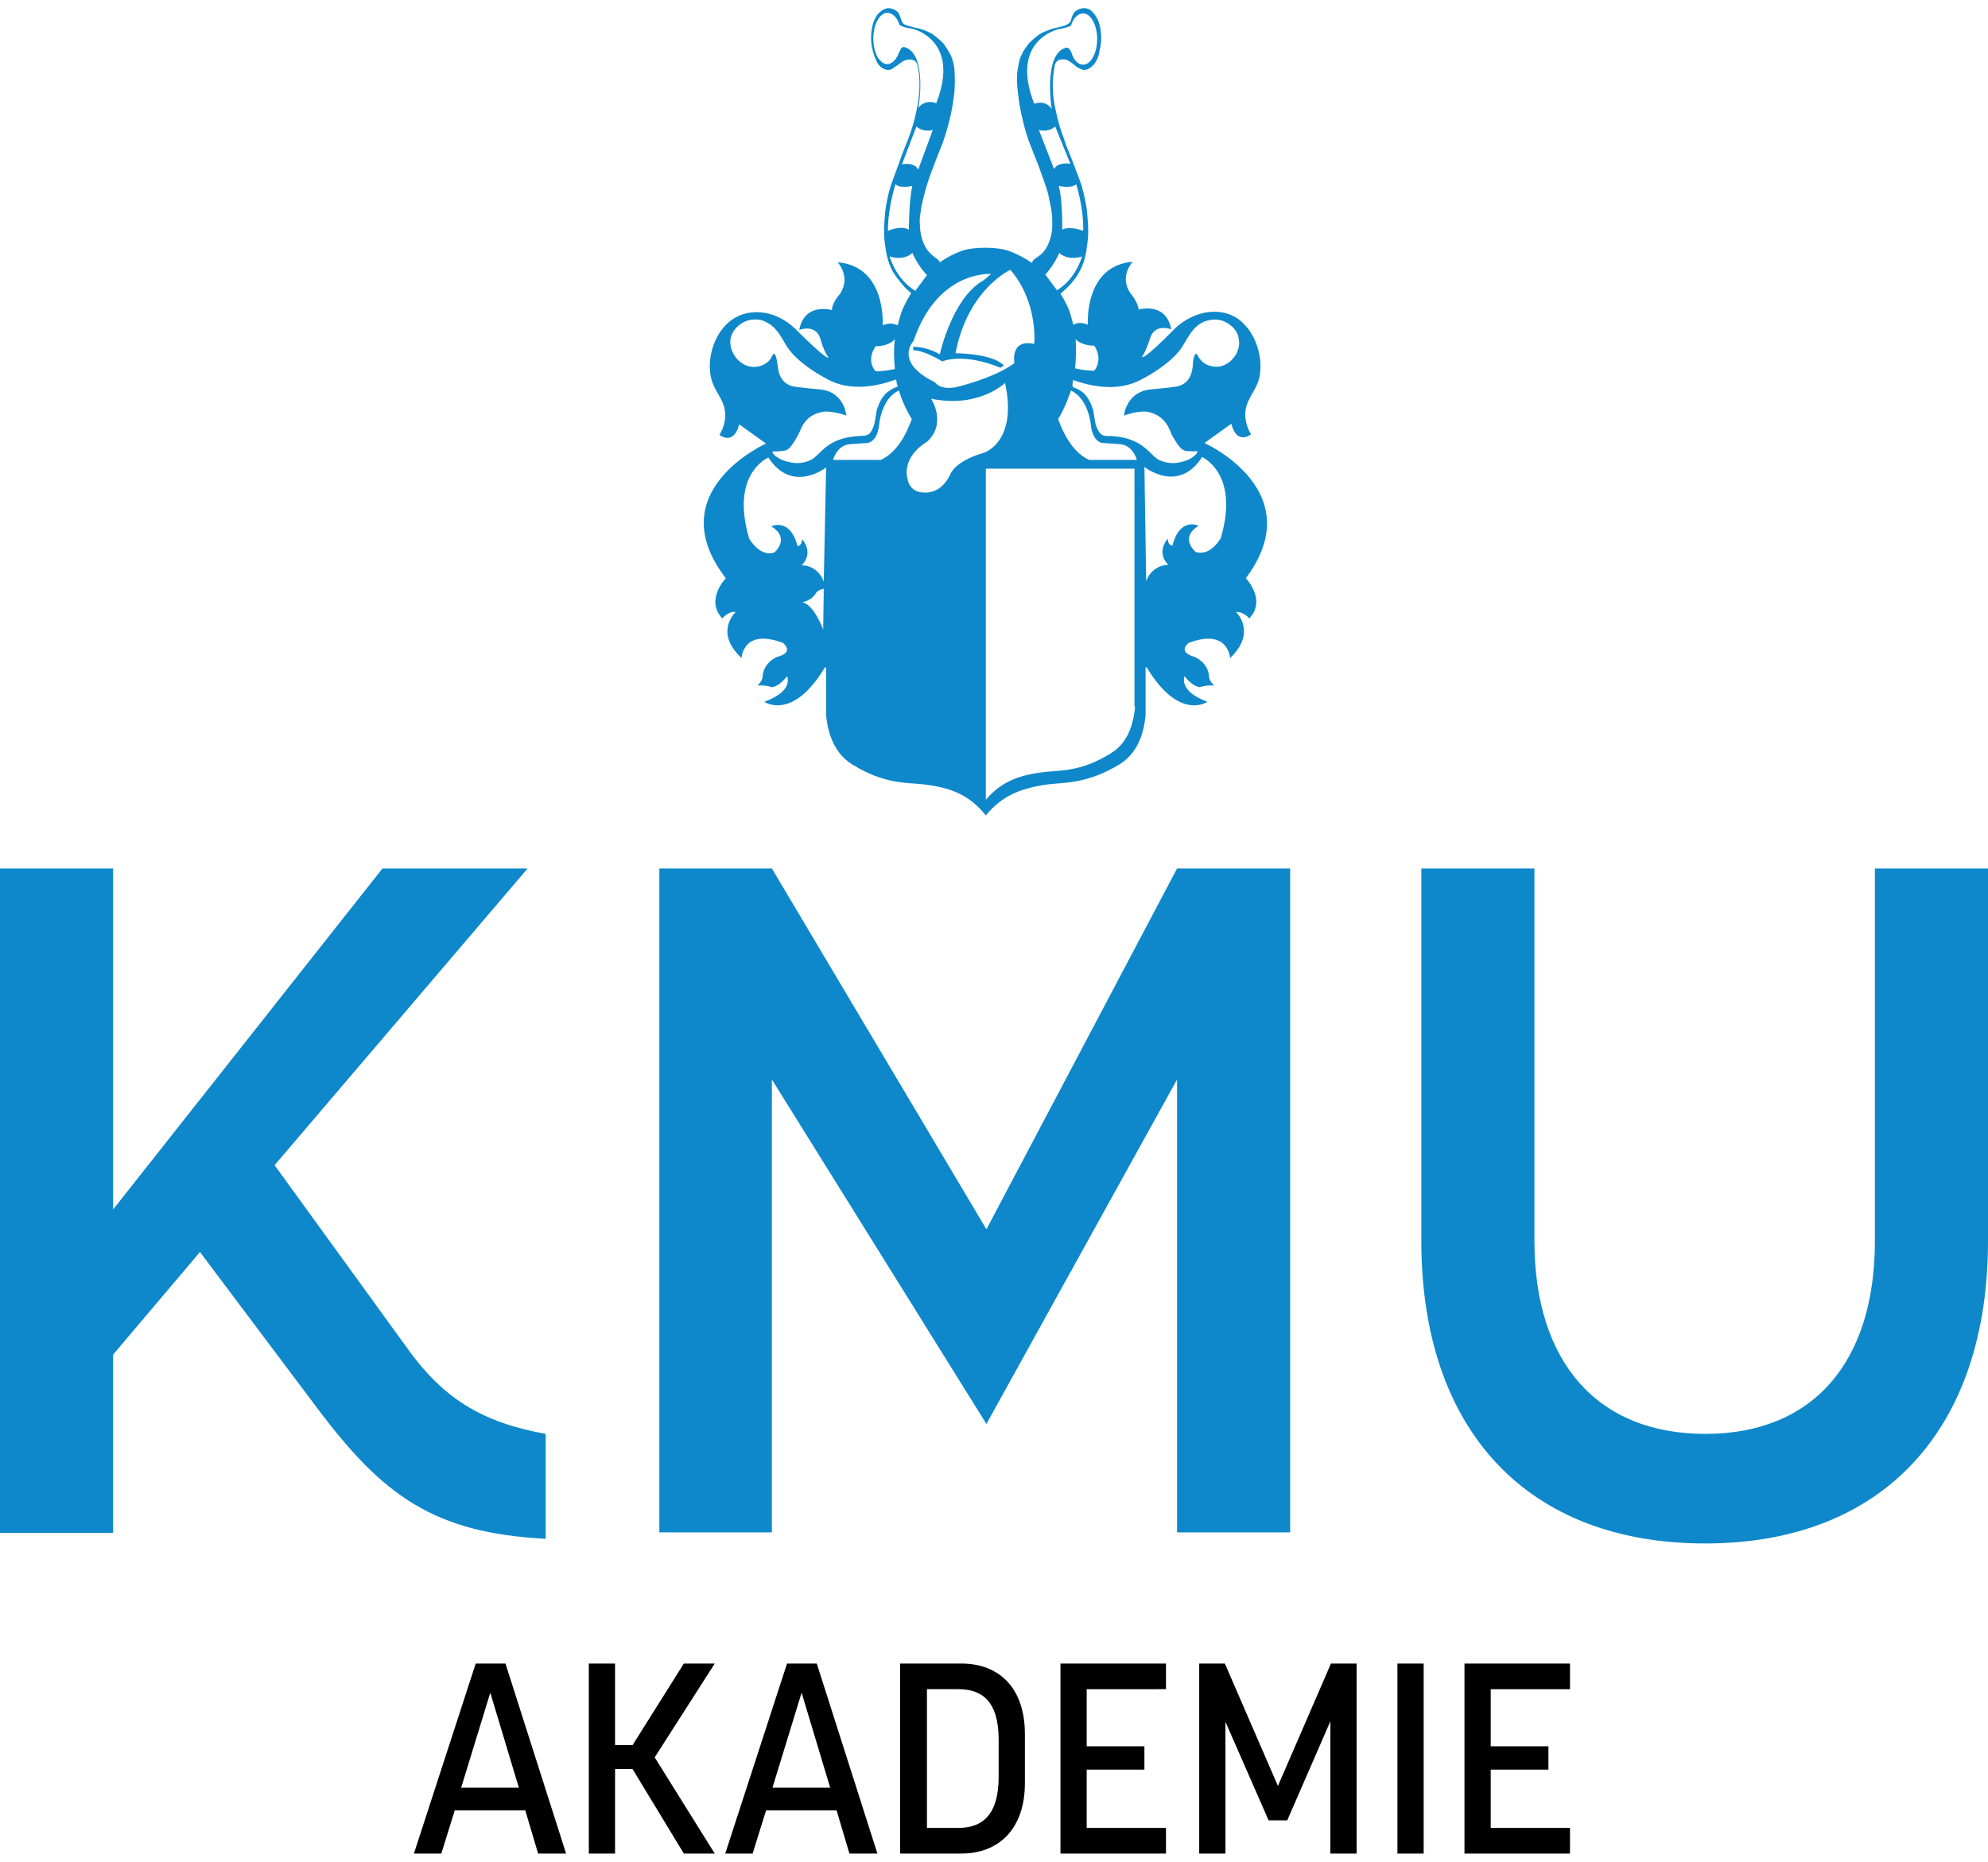
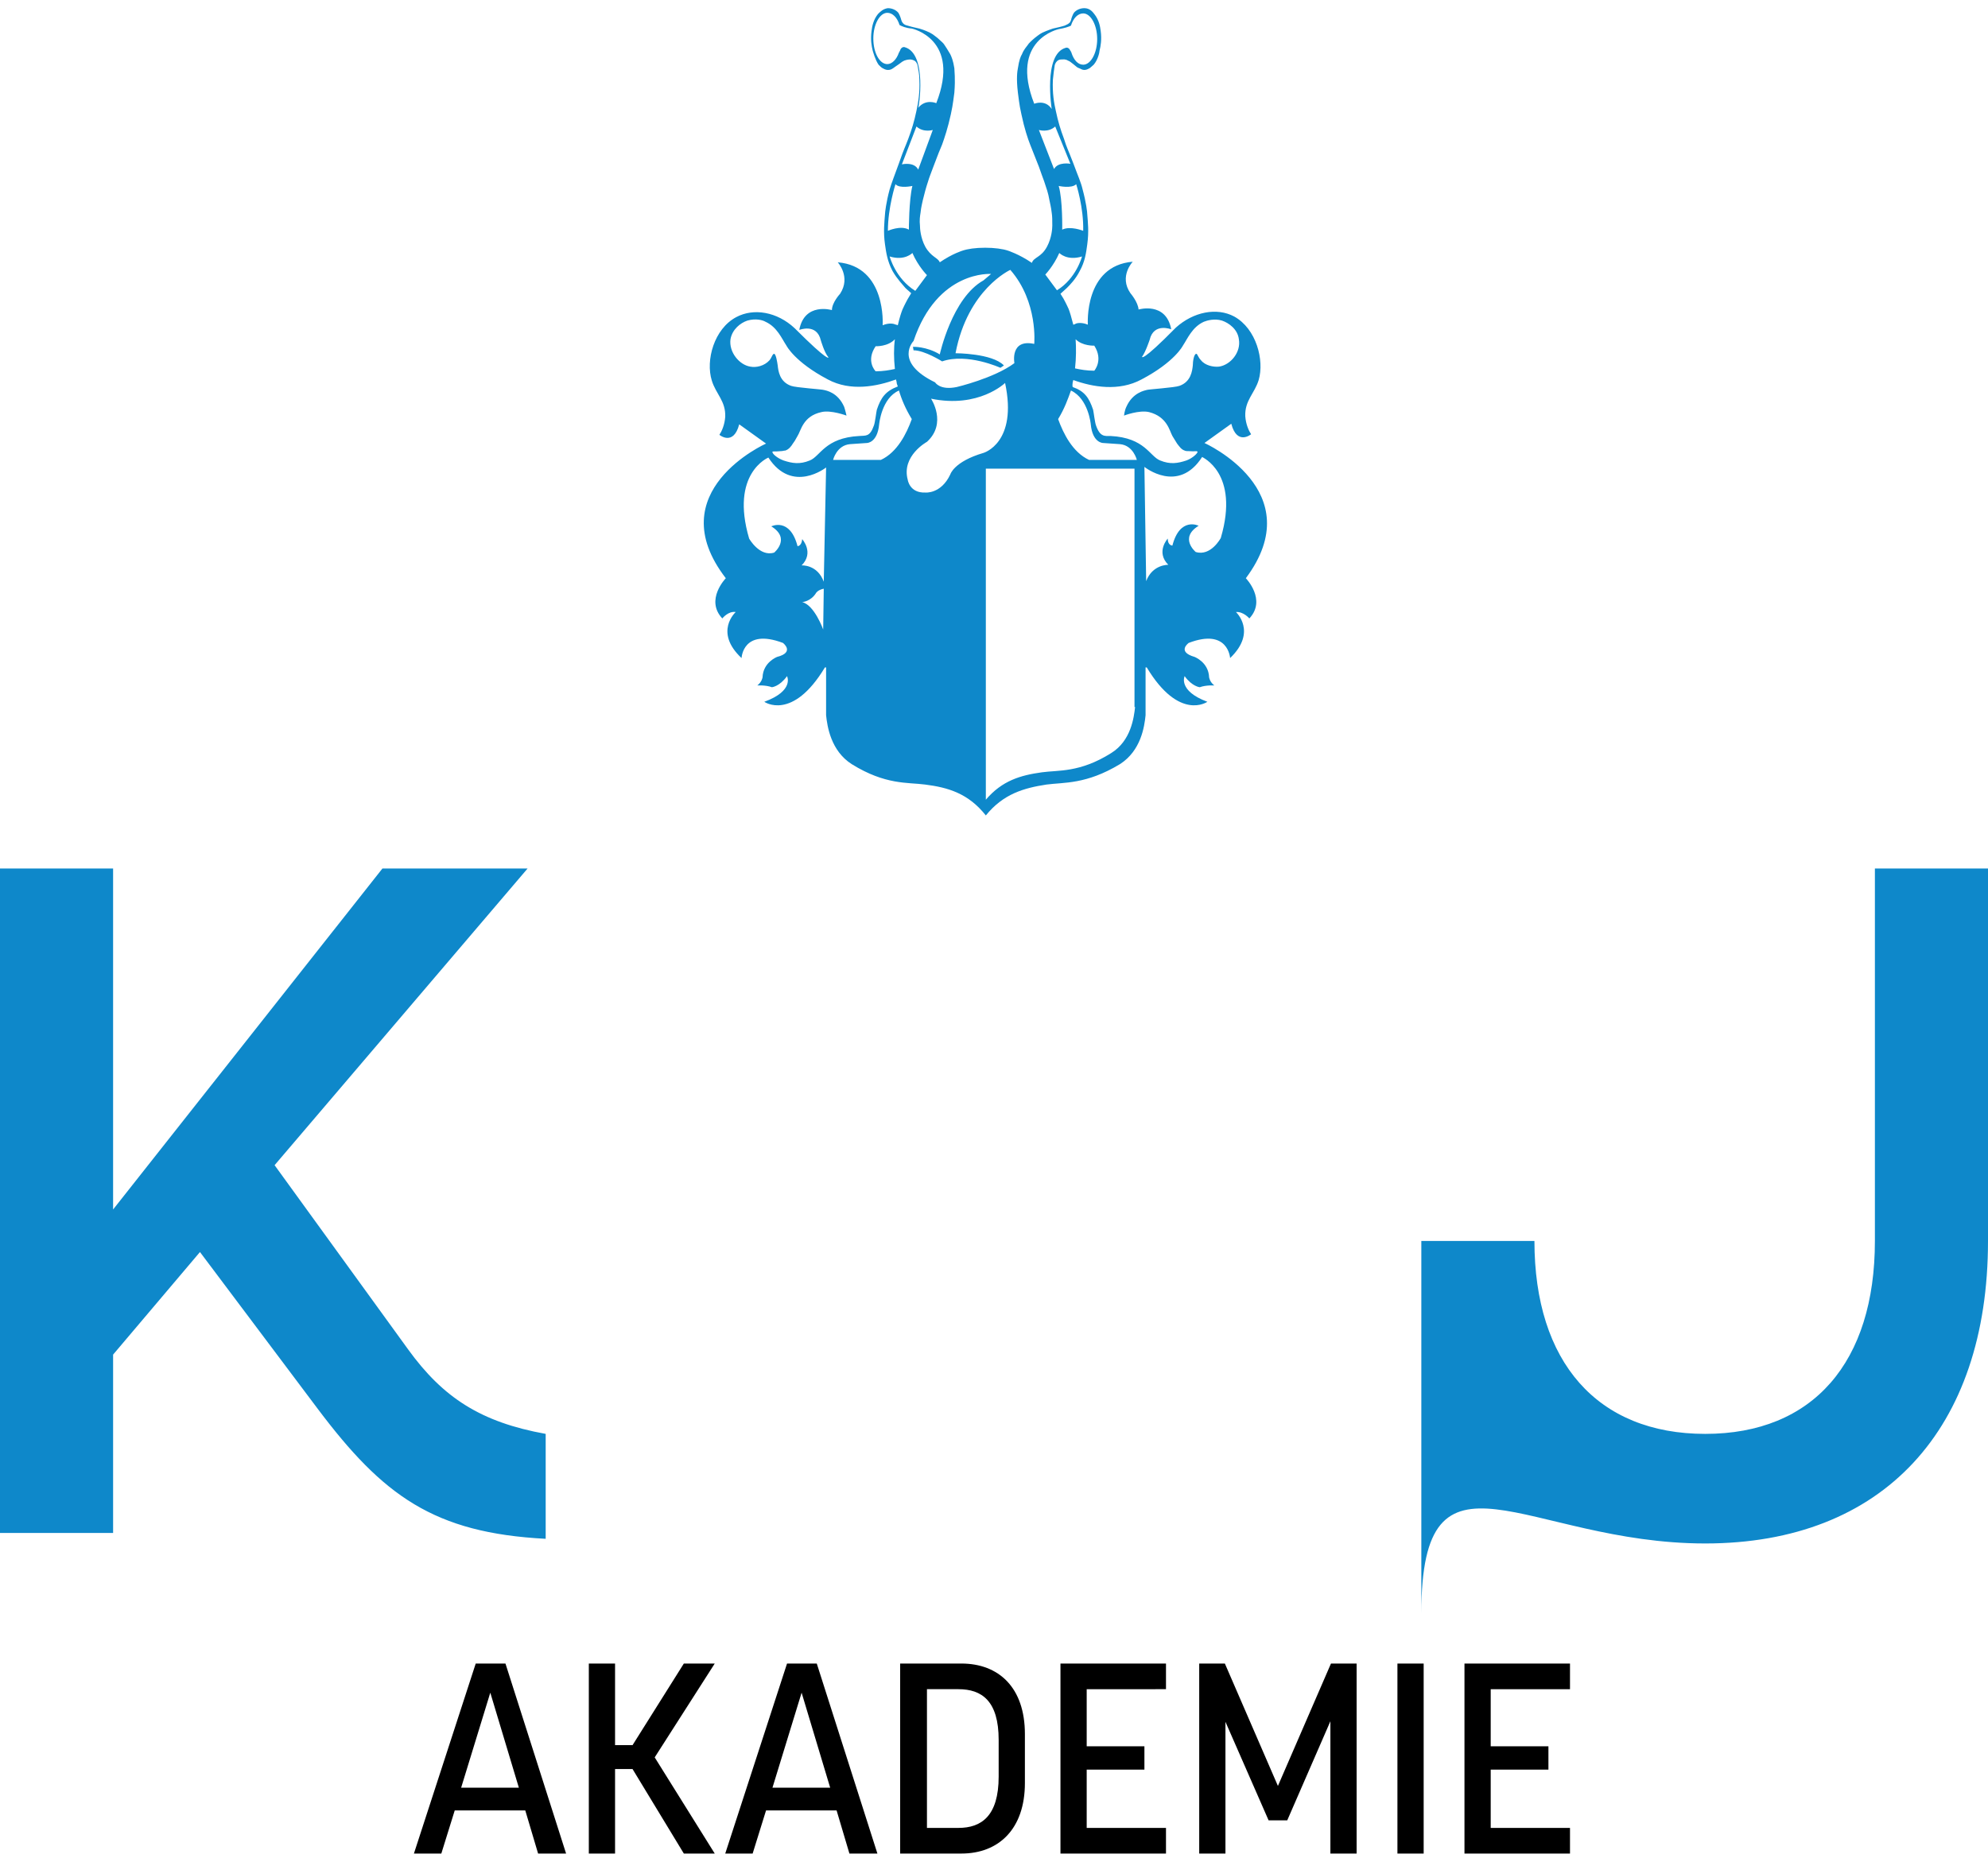
<svg xmlns="http://www.w3.org/2000/svg" version="1.1" id="Ebene_1" x="0px" y="0px" viewBox="0 0 341 319.5" style="enable-background:new 0 0 341 319.5;" xml:space="preserve">
  <style type="text/css">
	.st0{fill:#0E88CA;}
</style>
  <g>
    <g>
-       <path class="st0" d="M292.5,264.8c30.5,0,48.5-19.6,48.5-51.9V149h-19.4v63.9c0,20.8-10.6,33.1-29.1,33.1    c-18.5,0-29.3-12.3-29.3-33.1V149h-19.4v63.9C243.8,245.2,261.8,264.8,292.5,264.8 M90.5,149H65.6l-46.2,58.5V149H0v114h19.4    v-30.6l14.9-17.6l20.2,26.9c11.2,14.9,19.9,21.3,39.1,22.3v-18c-11.1-2-17.6-6.2-23.6-14.5l-22.9-31.6L90.5,149z" />
+       <path class="st0" d="M292.5,264.8c30.5,0,48.5-19.6,48.5-51.9V149h-19.4v63.9c0,20.8-10.6,33.1-29.1,33.1    c-18.5,0-29.3-12.3-29.3-33.1h-19.4v63.9C243.8,245.2,261.8,264.8,292.5,264.8 M90.5,149H65.6l-46.2,58.5V149H0v114h19.4    v-30.6l14.9-17.6l20.2,26.9c11.2,14.9,19.9,21.3,39.1,22.3v-18c-11.1-2-17.6-6.2-23.6-14.5l-22.9-31.6L90.5,149z" />
      <path d="M251.2,318h18.1v-4.4h-13.6v-10h9.9v-4h-9.9v-9.8h13.6v-4.4h-18.1V318z M239.7,318h4.5v-32.6h-4.5V318z M205.7,318h4.5    v-22.6l7.4,16.9h3.2l7.4-17V318h4.5v-32.6h-4.4l-9.1,21l-9.1-21h-4.4V318z M181.8,318H200v-4.4h-13.6v-10h9.9v-4h-9.9v-9.8H200    v-4.4h-18.1V318z M159,313.7v-23.9h5.4c4,0,6.9,2,6.9,8.7v6.3c0,6.8-3,8.8-6.9,8.8H159z M154.4,318h10.5c6.4,0,10.9-4.2,10.9-12.1    v-8.4c0-8-4.5-12.1-10.9-12.1h-10.5V318z M132.5,306.7l5-16.3l4.9,16.3H132.5z M124.4,318h4.7l2.3-7.4h12.1l2.2,7.4h4.8    l-10.4-32.6H135L124.4,318z M101,318h4.5v-14.5h3l8.8,14.5h5.3l-10.3-16.5l10.3-16.1h-5.3l-8.8,14h-3v-14H101V318z M79.1,306.7    l5-16.3l4.9,16.3H79.1z M71,318h4.7l2.3-7.4h12.1l2.2,7.4h4.8l-10.4-32.6h-5.1L71,318z" />
      <path class="st0" d="M209.4,92.3c0,0-1.7,3.2-4.3,2.4c0,0-2.9-2.4,0.5-4.5c0,0-3.2-1.6-4.5,3.4c0,0-0.8,0-0.8-1.2    c0,0-2.1,2.3,0.1,4.5c0,0-2.7-0.1-3.8,2.8l-0.3-19.6c0,0,5.8,4.7,9.9-1.7C206.1,78.4,212.7,81.1,209.4,92.3 M186.8,78.9    c-2.8-1.3-4.4-4.5-5.3-7c1.1-1.8,1.7-3.5,2.2-4.9c3,1.4,3.4,5.8,3.4,5.8c0.3,3.2,2.1,3.2,2.1,3.2l2.9,0.2c2.3,0.2,2.9,2.7,2.9,2.7    H186.8z M194.7,121.3c-0.2,1.8-0.7,5.8-4.1,7.9c-5.4,3.4-9.1,2.9-11.9,3.3c-3.6,0.5-6.8,1.4-9.6,4.7V80.4h25.5V121.3z M168.7,77.7    c-5.1,1.5-5.7,3.7-5.7,3.7c-1.6,3.4-4.3,3.1-4.3,3.1c-2.7,0.1-3-2.2-3-2.2c-1.1-4.1,3.3-6.5,3.3-6.5c3.5-3.2,0.7-7.4,0.7-7.4    c8.2,1.7,12.7-2.7,12.7-2.7C174.6,76,168.7,77.7,168.7,77.7 M151.1,78.9h-8.2c0,0,0.6-2.5,2.9-2.7l2.9-0.2c0,0,1.8,0,2.1-3.2    c0,0,0.4-4.5,3.4-5.8c0.4,1.4,1.1,3.1,2.2,4.9C155.5,74.4,153.9,77.6,151.1,78.9 M141.3,99.8c-1.1-3-3.8-2.8-3.8-2.8    c2.2-2.2,0.1-4.5,0.1-4.5c-0.1,1.2-0.8,1.2-0.8,1.2c-1.3-5-4.5-3.4-4.5-3.4c3.4,2.1,0.5,4.5,0.5,4.5c-2.5,0.8-4.3-2.4-4.3-2.4    c-3.3-11.2,3.3-13.9,3.3-13.9c4.1,6.3,9.9,1.7,9.9,1.7L141.3,99.8z M141.2,108c0,0-1.5-4.2-3.6-4.7c0,0,1.5-0.1,2.4-1.6    c0,0,0.3-0.5,1.3-0.7L141.2,108z M128.7,62.9c-1.9-0.3-3.7-2.5-3.4-4.7c0.3-1.7,1.7-2.8,2.9-3.2c1.4-0.4,2.6-0.1,3.1,0.2    c2,0.9,2.8,2.9,3.6,4.1c0,0,1.4,2.8,7.1,5.8c3.9,2.1,8.4,1.2,11.7,0c0,0.2,0.1,0.3,0.1,0.5c0,0.2,0.1,0.4,0.2,0.7    c-2.1,0.8-2.9,1.9-3.6,4c-0.1,0.4-0.3,2.2-0.5,2.7c-0.7,2-1.4,1.7-2.5,1.8c-5.9,0.3-6.7,3.5-8.5,4.2c-1.7,0.7-3,0.5-4.5,0    c-1.1-0.4-2-1.2-1.9-1.5c0.1-0.1,0.4,0,1.4-0.1c0.4,0,0.5-0.1,0.8-0.1c0.6-0.2,1-0.7,1.3-1.2c0.3-0.4,0.3-0.4,0.8-1.3    c0.6-0.9,0.9-3.4,4.1-4.1c1.6-0.4,4.3,0.6,4.3,0.6c0,0-0.2-0.9-0.4-1.5c-1.1-2.5-3.1-2.8-3.5-2.9c-0.2-0.1-4.8-0.4-5.6-0.7    c-2-0.7-2.2-2.6-2.3-3.5c-0.1-0.7-0.3-1.9-0.6-2c-0.3,0-0.4,0.6-0.8,1.1C131.1,62.8,129.7,63.1,128.7,62.9 M150.2,59.4    c0,0,2.1,0.1,3.3-1.2c-0.2,1.5-0.2,3.2,0,5.1c-0.9,0.2-2,0.4-3.3,0.4C150.1,63.6,148.5,61.9,150.2,59.4 M156.7,58.5    C160.8,46.3,170,47,170,47l-1.3,1.1c-5.4,3-7.5,12.7-7.5,12.7c-2.3-1.4-4.6-1.3-4.6-1.3l0.1,0.6c1.9,0,4.9,1.9,4.9,1.9    c4.3-1.5,10,1.1,10,1.1l0.6-0.4c-2-2.1-8.3-2.1-8.3-2.1c2.1-11,9.4-14.3,9.4-14.3c4.8,5.5,4.1,12.7,4.1,12.7    c-4.2-0.9-3.4,3.3-3.4,3.3c-3.5,2.6-9.9,4.1-9.9,4.1c-2.9,0.6-3.7-0.8-3.7-0.8C153.2,62.1,156.7,58.5,156.7,58.5 M152.6,44    c2.6,0.8,3.9-0.6,3.9-0.6c1,2.3,2.5,3.8,2.5,3.8l-2,2.7C153.6,47.8,152.6,44,152.6,44 M153.6,31.6c0.7,0.8,2.9,0.3,2.9,0.3    c-0.6,2.4-0.6,7.5-0.6,7.5c-1.4-0.8-3.6,0.2-3.6,0.2C152.3,35.6,153.6,31.6,153.6,31.6 M157.2,21.7c1.2,1.1,2.8,0.6,2.8,0.6    l-2.5,6.8c-0.7-1.4-2.8-0.9-2.8-0.9L157.2,21.7z M155.2,8.1c0,0-0.5-0.2-0.8,0.5c0,0.1,0,0.1-0.1,0.2c0,0.1,0,0.1-0.1,0.2    c0,0,0,0,0,0c-0.4,1.2-1.2,2-2,2c-1.3,0-2.4-1.9-2.4-4.4c0-2.4,1.1-4.4,2.4-4.4c0.9,0,1.7,0.8,2.1,2.1c0.4,0.2,1,0.5,2.1,0.6    c0,0,8.5,1.8,4.2,12.8c0,0-1.8-0.8-3.1,0.8C157.6,18.6,159.1,9.2,155.2,8.1 M181.7,43.4c0,0,1.3,1.4,3.9,0.6c0,0-1,3.8-4.3,5.8    l-2-2.7C179.2,47.2,180.7,45.7,181.7,43.4 M178.2,22.3c0,0,1.6,0.5,2.8-0.6l2.6,6.4c0,0-2.1-0.4-2.8,0.9L178.2,22.3z M177.4,17.8    c-4.3-11,4.2-12.8,4.2-12.8c1.1-0.2,1.7-0.4,2.1-0.6c0.4-1.3,1.2-2.1,2.1-2.1c1.3,0,2.4,2,2.4,4.4c0,2.4-1.1,4.4-2.4,4.4    c-0.9,0-1.6-0.8-2-2c0,0,0,0,0,0c0-0.1,0-0.1-0.1-0.2c0-0.1,0-0.1-0.1-0.2c-0.3-0.7-0.8-0.5-0.8-0.5c-3.9,1.1-2.4,10.5-2.4,10.5    C179.3,17,177.4,17.8,177.4,17.8 M184.6,31.6c0,0,1.3,4,1.2,8c0,0-2.2-0.9-3.6-0.2c0,0,0.1-5.1-0.6-7.5    C181.6,31.9,183.8,32.4,184.6,31.6 M184,65.6c0-0.1,0.1-0.3,0.1-0.4c3.3,1.2,7.8,2,11.7-0.1c5.7-3,7.1-5.8,7.1-5.8    c0.8-1.2,1.6-3.2,3.6-4.1c0.5-0.2,1.8-0.6,3.1-0.2c1.2,0.4,2.7,1.5,2.9,3.2c0.4,2.2-1.4,4.4-3.4,4.7c-1,0.1-2.4-0.2-3.1-1.1    c-0.5-0.5-0.6-1.1-0.8-1.1c-0.4,0-0.6,1.3-0.6,2c-0.1,0.9-0.3,2.8-2.3,3.5c-0.8,0.3-5.4,0.6-5.6,0.7c-0.3,0.1-2.4,0.4-3.5,2.9    c-0.3,0.6-0.4,1.5-0.4,1.5c0,0,2.6-1,4.3-0.6c3.1,0.8,3.5,3.2,4,4.1c0.5,0.8,0.5,0.8,0.8,1.3c0.4,0.5,0.7,1,1.3,1.2    c0.2,0.1,0.4,0.1,0.8,0.1c1,0.1,1.3-0.1,1.4,0.1c0.1,0.2-0.8,1.1-1.9,1.5c-1.5,0.5-2.8,0.7-4.5,0c-1.8-0.7-2.6-3.9-8.5-4.2    c-1,0-1.8,0.2-2.5-1.8c-0.2-0.5-0.4-2.3-0.5-2.7c-0.7-2.1-1.5-3.2-3.5-3.9C183.9,66.1,184,65.8,184,65.6 M184.5,58.2    c1.2,1.2,3.2,1.1,3.2,1.1c1.6,2.5,0,4.3,0,4.3c-1.3,0-2.4-0.2-3.3-0.4C184.6,61.4,184.6,59.7,184.5,58.2 M206.6,76l4.6-3.3    c1,3.8,3.4,1.8,3.4,1.8c-0.4-0.6-0.9-1.7-1-3.1c-0.1-2.7,1.6-3.9,2.3-6.2c1-3.4-0.4-8.8-4.2-10.9c-3-1.6-7-0.8-10,1.9    c-6,6.1-5.8,5-5.8,5c0.6-0.8,1.3-2.9,1.3-2.9c0.7-3,3.7-1.8,3.7-1.8c-0.9-4.8-5.6-3.4-5.6-3.4c-0.1-1.3-1.4-2.8-1.4-2.8    c-2-2.9,0.4-5.4,0.4-5.4c-8.4,0.7-7.7,10.8-7.7,10.8c-1.2-0.5-2-0.2-2-0.2c-0.2,0.1-0.4,0.2-0.5,0.2c-0.3-1.2-0.6-2.2-0.8-2.7    c-0.4-0.9-0.9-1.8-0.9-1.8s-0.2-0.3-0.5-0.8c0.3-0.3,0.7-0.6,1.1-1c0.5-0.5,1.5-1.5,2.2-2.9c0.9-1.6,1.1-3.1,1.3-4.6    c0.3-2.2,0.1-3.8,0-5.1c0-0.4-0.2-2.1-0.8-4.3c-0.3-1.3-0.8-2.3-1.6-4.5c-1-2.6-1.1-2.6-1.6-4.2c-0.6-1.6-1-2.9-1.4-4.8    c-0.3-1.3-0.6-3-0.5-5.3c0.1-1,0.2-1.8,0.3-2.4c0-0.1,0.1-0.5,0.4-0.8c0.3-0.3,0.6-0.3,0.9-0.3c0.1,0,0.5-0.1,1,0.2    c0.3,0.1,0.5,0.3,0.9,0.6c0.6,0.5,0.7,0.6,1,0.7c0.3,0.1,0.5,0.3,0.9,0.3c0.4,0,0.7-0.2,0.9-0.3c0.1-0.1,0.4-0.3,0.7-0.6    c0.7-0.8,1-2.1,1-2.4c0.2-0.8,0.4-1.9,0.2-3.4c-0.1-0.8-0.3-1.9-1.1-2.9c-0.3-0.4-0.8-1-1.7-1c-0.7,0-1.4,0.3-1.8,0.8    c-0.2,0.3-0.4,0.9-0.4,0.9c-0.1,0.4-0.1,0.4-0.2,0.6c-0.2,0.4-0.6,0.5-1,0.7c-1,0.3-1.2,0.3-2,0.5c-0.9,0.3-1.6,0.6-1.8,0.7    c-0.6,0.3-1,0.7-1.3,0.9c-0.6,0.5-1.1,1-1.2,1.2c-0.2,0.3-0.7,0.8-1,1.6c-0.2,0.3-0.5,1-0.7,2.4c-0.1,0.5-0.3,1.7,0,4.2    c0.1,0.6,0.2,2,0.6,3.7c0.5,2.4,1.1,4.2,1.5,5.2c0.5,1.3,0.6,1.5,1.5,3.8c0.4,1.2,0.7,1.9,0.9,2.5c0.4,1.2,0.7,2,0.9,3.2    c0.1,0.5,0.3,1.3,0.4,2.2c0.1,0.6,0.1,1.3,0.1,2.2c0,0.5-0.1,2.1-0.9,3.6c-1,1.9-2.3,1.8-2.6,2.8c-2.2-1.5-4.1-2.1-4.1-2.1    c-0.9-0.3-2.3-0.5-3.9-0.5c-1.7,0-3,0.2-3.9,0.5c0,0-1.7,0.5-3.9,2c-0.3-0.8-1.5-0.9-2.5-2.7c-0.8-1.5-0.9-3.1-0.9-3.6    c-0.1-0.9,0-1.6,0.1-2.2c0.1-1,0.3-1.7,0.4-2.2c0.3-1.2,0.5-2,0.9-3.2c0.2-0.7,0.5-1.4,0.9-2.5c0.9-2.4,1-2.6,1.5-3.8    c0.4-1.1,1-2.9,1.5-5.2c0.4-1.8,0.5-3.1,0.6-3.7c0.2-2.5,0-3.7,0-4.2c-0.2-1.3-0.5-2-0.7-2.4c-0.4-0.7-0.8-1.3-1-1.6    c-0.1-0.2-0.5-0.6-1.2-1.2c-0.3-0.2-0.7-0.6-1.3-0.9c-0.2-0.1-0.8-0.4-1.8-0.7c-0.8-0.2-1-0.2-2-0.5c-0.5-0.1-0.8-0.3-1-0.7    c-0.1-0.2-0.1-0.3-0.2-0.6c0,0-0.2-0.6-0.4-0.9c-0.4-0.5-1.1-0.8-1.8-0.8c-0.8,0.1-1.3,0.6-1.7,1c-0.8,1-1,2.1-1.1,2.9    c-0.2,1.5,0,2.6,0.2,3.4c0.1,0.3,0.4,1.5,1,2.4c0.3,0.3,0.5,0.5,0.7,0.6c0.2,0.1,0.5,0.3,0.9,0.3c0.4,0,0.6-0.1,0.9-0.3    c0.3-0.2,0.4-0.3,1-0.7c0.5-0.4,0.7-0.5,0.9-0.6c0.5-0.2,1-0.2,1-0.2c0.3,0,0.6,0.1,0.9,0.3c0.3,0.3,0.4,0.7,0.4,0.8    c0.1,0.6,0.3,1.4,0.3,2.4c0.1,2.2-0.2,3.9-0.5,5.3c-0.4,1.9-0.8,3.2-1.4,4.8c-0.6,1.6-0.7,1.6-1.6,4.2c-0.8,2.2-1.2,3.2-1.6,4.5    c-0.6,2.2-0.8,4-0.8,4.3c-0.1,1.3-0.3,3,0,5.1c0.2,1.4,0.4,2.9,1.3,4.6c0.8,1.4,1.8,2.4,2.2,2.9c0.4,0.4,0.7,0.6,1,0.9    c-0.3,0.5-0.6,1-0.6,1s-0.5,0.9-0.9,1.8c-0.2,0.5-0.5,1.4-0.8,2.7c-0.2-0.1-0.4-0.1-0.6-0.2c0,0-0.8-0.3-2,0.2    c0,0,0.7-10.1-7.7-10.8c0,0,2.3,2.5,0.4,5.4c0,0-1.4,1.5-1.4,2.8c0,0-4.7-1.4-5.6,3.4c0,0,3-1.2,3.7,1.8c0,0,0.6,2.1,1.3,2.9    c0,0,0.2,1-5.8-5c-3-2.8-7-3.5-10-1.9c-3.8,2-5.3,7.4-4.2,10.9c0.7,2.3,2.4,3.5,2.3,6.2c-0.1,1.4-0.6,2.5-1,3.1c0,0,2.4,2,3.4-1.8    l4.6,3.3c0,0-18.4,8.2-6.9,23.1c0,0-3.6,3.7-0.6,6.9c0,0,1-1.3,2.3-1.1c0,0-3.8,3.4,1,7.9c0,0,0.2-5.2,7.1-2.6c0,0,2.1,1.6-1,2.4    c0,0-2.4,0.9-2.5,3.5c0,0-0.1,0.8-0.9,1.4c0,0,1.4-0.1,2.5,0.3c0,0,1.3-0.1,2.6-1.9c0,0,1.3,2.5-3.9,4.4c0,0,4.8,3.4,10.4-5.9    l0.2,0v8.2c0.2,1.9,0.8,6.1,4.4,8.4c5.8,3.6,9.6,3.1,12.6,3.5c3.9,0.5,7.4,1.5,10.4,5.3c0,0,0,0.1,0,0.1c0,0,0,0,0,0c0,0,0,0,0,0    c0,0,0-0.1,0-0.1c3-3.7,6.5-4.7,10.4-5.3c3-0.4,6.8,0,12.6-3.5c3.6-2.3,4.2-6.4,4.4-8.4v-8.2l0.2,0c5.6,9.3,10.4,5.9,10.4,5.9    c-5.1-1.9-3.9-4.4-3.9-4.4c1.3,1.8,2.6,1.9,2.6,1.9c1.1-0.4,2.5-0.3,2.5-0.3c-0.8-0.6-0.9-1.4-0.9-1.4c-0.1-2.6-2.5-3.5-2.5-3.5    c-3.1-0.9-1-2.4-1-2.4c6.8-2.6,7.1,2.6,7.1,2.6c4.7-4.5,1-7.9,1-7.9c1.3-0.1,2.3,1.1,2.3,1.1c3-3.2-0.6-6.9-0.6-6.9    C224.9,84.2,206.6,76,206.6,76" />
    </g>
-     <polygon class="st0" points="113.1,262.9 132.4,262.9 132.4,185.2 169.2,244.3 201.9,185.2 201.9,262.9 221.3,262.9 221.3,149    201.9,149 169.2,210.9 132.4,149 113.1,149  " />
  </g>
</svg>